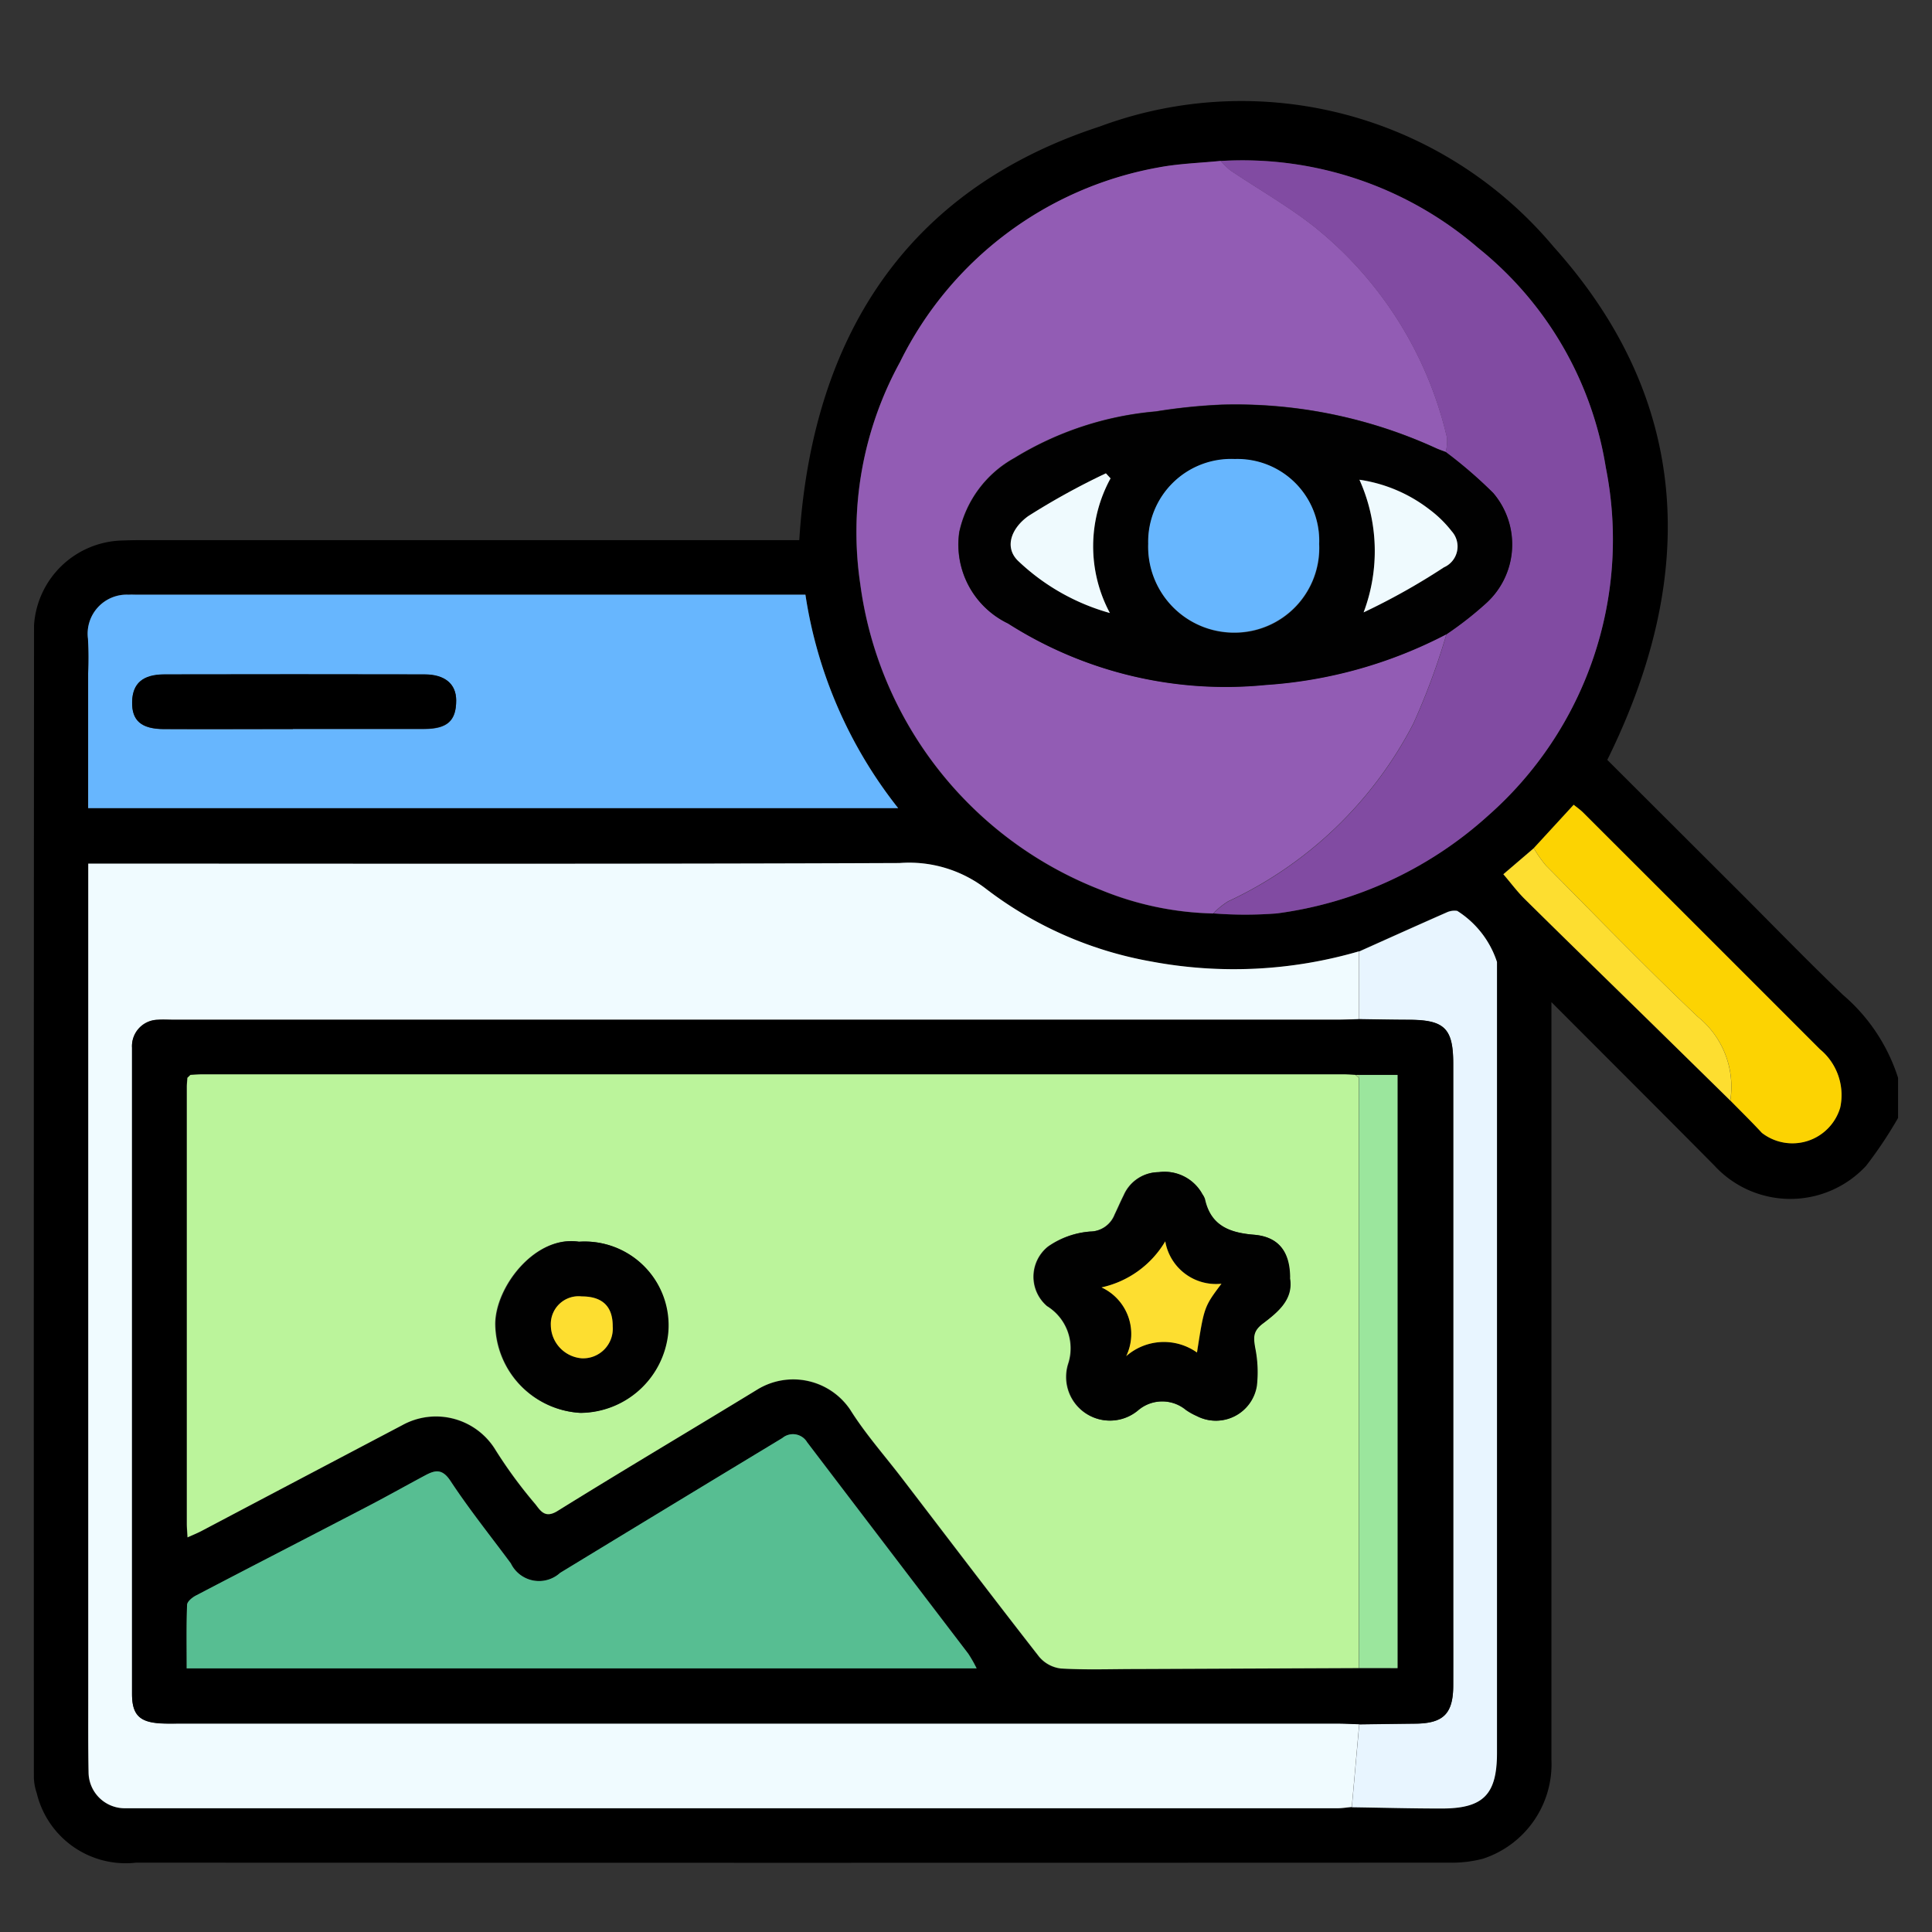
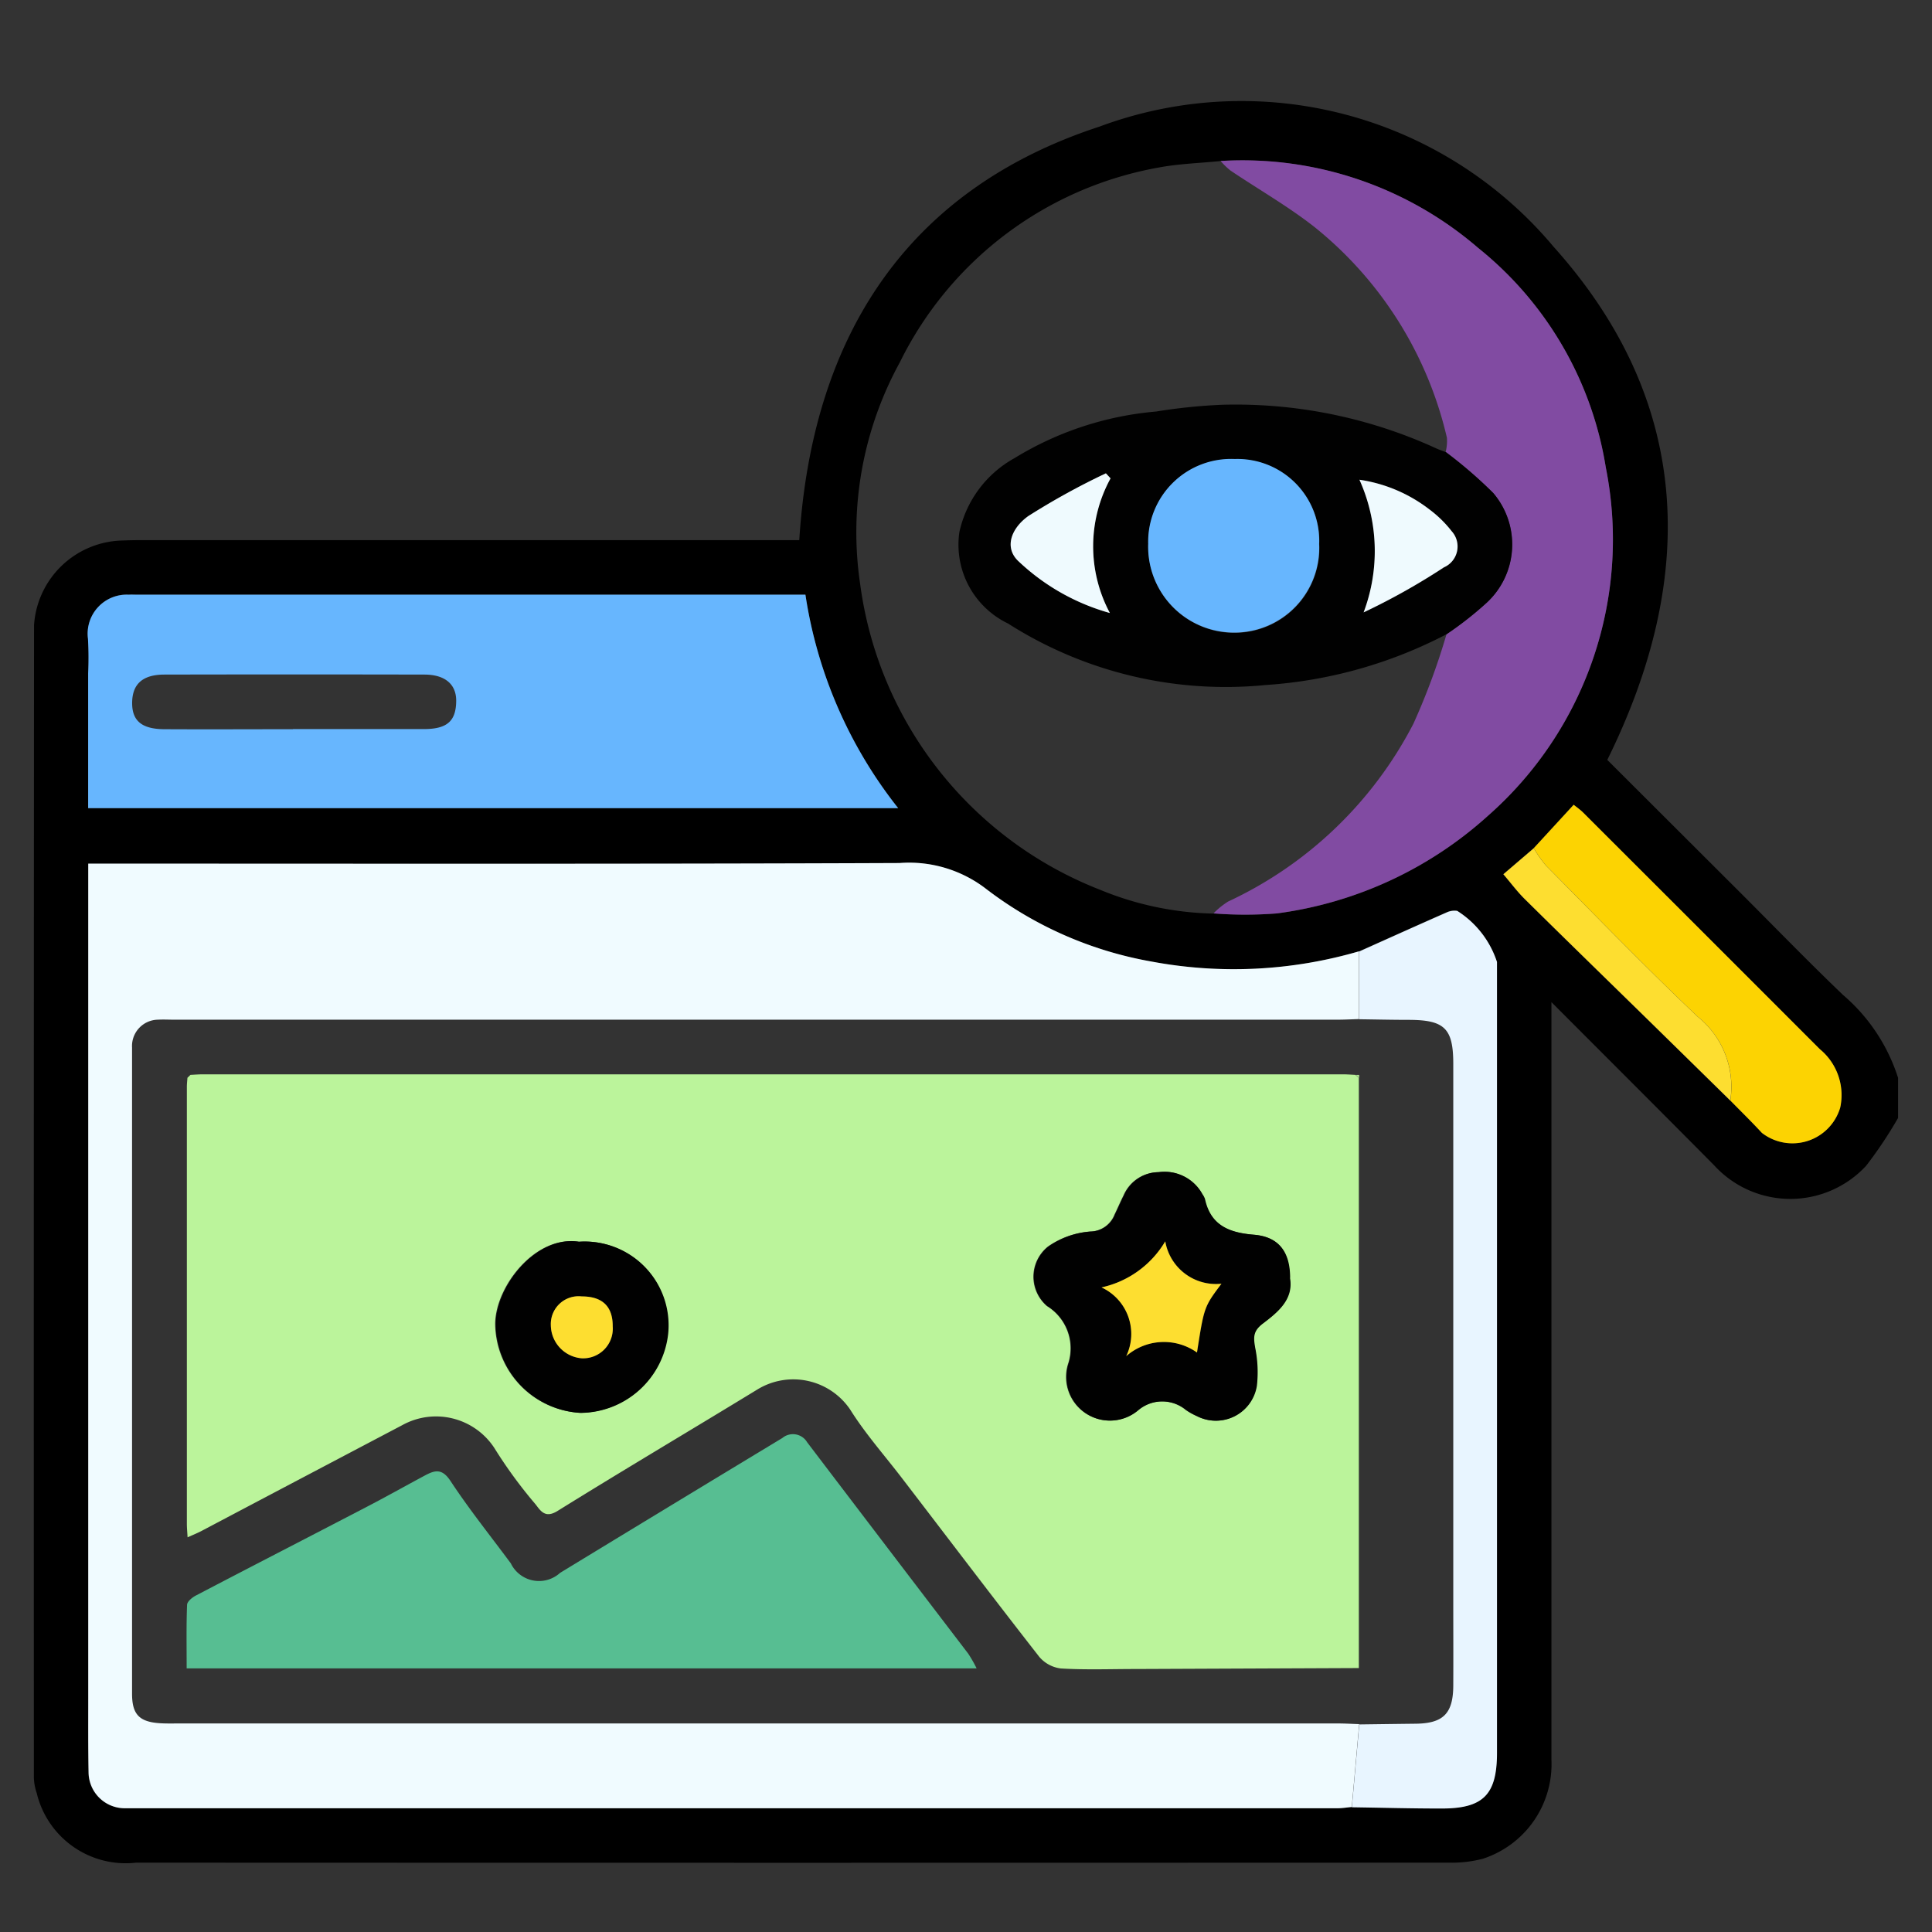
<svg xmlns="http://www.w3.org/2000/svg" width="57" height="57" viewBox="0 0 57 57">
  <rect x="0" y="0" width="57" height="57" fill="#333333" stroke="none" />
  <defs>
    <clipPath id="clip-path">
      <rect id="Rectangle_57828" data-name="Rectangle 57828" width="57" height="57" transform="translate(0.002 -0.082)" fill="none" />
    </clipPath>
  </defs>
  <g id="Group_144459" data-name="Group 144459" transform="translate(-0.002 0.082)">
    <g id="Group_144458" data-name="Group 144458" clip-path="url(#clip-path)">
      <g id="Group_144466" data-name="Group 144466" transform="translate(1.001 2.918)">
        <path id="Path_88414" data-name="Path 88414" d="M55,29.983a12.5,12.5,0,0,1-.943,1.412,3.046,3.046,0,0,1-4.484-.015c-1.561-1.576-3.133-3.143-4.8-4.814v.648q0,10.851,0,21.7a2.934,2.934,0,0,1-2.023,2.925,3.628,3.628,0,0,1-1,.115q-19.366.008-38.732,0A2.7,2.7,0,0,1,.084,49.9,1.564,1.564,0,0,1,0,49.446q-.006-17,.005-34a2.674,2.674,0,0,1,2.633-2.5c.215-.009.43-.011.644-.011h19.3c.377-5.973,3.14-10.329,8.858-12.2a12.011,12.011,0,0,1,13.4,3.549C48.912,8.822,49.1,14,46.421,19.419l3.947,3.939c1,1,1.985,2.017,3.007,2.995A5.354,5.354,0,0,1,55,28.8Zm-4.952-.515c.31.318.628.629.93.954a1.47,1.47,0,0,0,2.312-.747,1.752,1.752,0,0,0-.6-1.721q-3.484-3.487-6.973-6.97c-.095-.094-.206-.172-.291-.242l-1.177,1.28-.9.77c.223.261.412.516.635.736,1.263,1.246,2.535,2.482,3.8,3.723q1.131,1.106,2.258,2.216M34.8,23.949a12.01,12.01,0,0,0,1.875,0,11.533,11.533,0,0,0,6.22-2.876,10.858,10.858,0,0,0,3.481-10.283,10.4,10.4,0,0,0-3.765-6.474,10.651,10.651,0,0,0-7.6-2.565c-.612.062-1.232.079-1.833.193a10.58,10.58,0,0,0-7.627,5.742,10.425,10.425,0,0,0-1.171,6.557,11.275,11.275,0,0,0,7.084,9.011,9.248,9.248,0,0,0,3.333.7m4.082,26.363c.874.013,1.748.033,2.623.037,1.25.006,1.658-.4,1.658-1.642q0-6.276,0-12.552,0-5.391,0-10.782a2.817,2.817,0,0,0-1.173-1.507.547.547,0,0,0-.307.043c-.863.38-1.722.768-2.583,1.153a13.187,13.187,0,0,1-6.137.3,11.217,11.217,0,0,1-4.85-2.128,3.718,3.718,0,0,0-2.571-.776c-7.77.032-15.54.018-23.309.018H1.6v.617q0,12,0,24.008c0,.734-.005,1.468.01,2.2a1.069,1.069,0,0,0,1.074,1.044q17.885,0,35.77,0c.141,0,.283-.024.424-.036M25.5,20.842a13.352,13.352,0,0,1-2.738-6.3H3.067c-.089,0-.179,0-.268,0a1.152,1.152,0,0,0-1.2,1.3A9.613,9.613,0,0,1,1.6,16.864v3.978Z" transform="translate(0 0)" />
        <path id="Path_88415" data-name="Path 88415" d="M48.453,184.322c-.141.013-.283.037-.424.037q-17.885,0-35.77,0a1.068,1.068,0,0,1-1.074-1.044c-.015-.734-.01-1.468-.01-2.2q0-12,0-24.008v-.617H11.8c7.77,0,15.54.014,23.31-.018a3.716,3.716,0,0,1,2.571.776,11.218,11.218,0,0,0,4.85,2.128,13.185,13.185,0,0,0,6.137-.3q0,1,0,2c-.214.006-.429.018-.643.018H13.711c-.161,0-.323-.009-.483,0a.777.777,0,0,0-.761.823q0,9.533,0,19.065c0,.607.214.828.816.868.2.013.394.007.59.007H48.028c.214,0,.428.013.643.02q-.109,1.218-.218,2.436" transform="translate(-9.57 -134.01)" fill="#f0fbff" />
-         <path id="Path_88416" data-name="Path 88416" d="M179.625,34.388a9.244,9.244,0,0,1-3.333-.7,11.274,11.274,0,0,1-7.084-9.011,10.426,10.426,0,0,1,1.171-6.557,10.58,10.58,0,0,1,7.627-5.742c.6-.114,1.222-.131,1.833-.193a2.248,2.248,0,0,0,.291.281c.825.555,1.7,1.052,2.476,1.664a11.223,11.223,0,0,1,3.911,6.219,1.288,1.288,0,0,1-.037.423c-.1-.039-.2-.071-.3-.117a14.192,14.192,0,0,0-6.312-1.281,16.646,16.646,0,0,0-1.945.2,9.545,9.545,0,0,0-4.174,1.375,3.293,3.293,0,0,0-1.626,2.185,2.58,2.58,0,0,0,1.437,2.694,11.94,11.94,0,0,0,7.6,1.814,13.417,13.417,0,0,0,5.34-1.5,19.924,19.924,0,0,1-.978,2.644,11.726,11.726,0,0,1-5.465,5.244,2.3,2.3,0,0,0-.433.351" transform="translate(-144.824 -10.439)" fill="#925cb4" />
        <path id="Path_88417" data-name="Path 88417" d="M34.986,107.593h-23.9v-3.978a9.616,9.616,0,0,0-.006-1.019,1.152,1.152,0,0,1,1.2-1.3c.089-.007.179,0,.268,0h19.7a13.352,13.352,0,0,0,2.738,6.3m-17.859-2.336c1.287,0,2.574,0,3.861,0,.693,0,.954-.237.956-.839,0-.483-.329-.768-.937-.769q-3.834-.008-7.669,0c-.638,0-.943.273-.954.812s.266.792.936.8c1.269.007,2.538,0,3.808,0" transform="translate(-9.484 -86.75)" fill="#67b6fe" />
        <path id="Path_88418" data-name="Path 88418" d="M242.458,34.293a2.3,2.3,0,0,1,.433-.351,11.727,11.727,0,0,0,5.465-5.244,19.926,19.926,0,0,0,.978-2.644,10.273,10.273,0,0,0,1.167-.914,2.339,2.339,0,0,0,.207-3.252,13.238,13.238,0,0,0-1.4-1.208,1.288,1.288,0,0,0,.037-.423,11.223,11.223,0,0,0-3.911-6.219c-.781-.612-1.651-1.108-2.476-1.664a2.249,2.249,0,0,1-.29-.281,10.651,10.651,0,0,1,7.6,2.566,10.4,10.4,0,0,1,3.765,6.474,10.857,10.857,0,0,1-3.481,10.283,11.532,11.532,0,0,1-6.22,2.876,12.01,12.01,0,0,1-1.875,0" transform="translate(-207.656 -10.344)" fill="#814ba2" />
        <path id="Path_88419" data-name="Path 88419" d="M270.9,192.682l.218-2.436c.553-.007,1.107-.015,1.661-.021.817-.009,1.108-.3,1.112-1.124s0-1.68,0-2.521q0-7.91,0-15.821c0-1.051-.256-1.3-1.327-1.3-.482,0-.964-.012-1.446-.018q0-1,0-2c.86-.386,1.72-.773,2.583-1.153a.549.549,0,0,1,.307-.044,2.817,2.817,0,0,1,1.173,1.507q0,5.391,0,10.782,0,6.276,0,12.552c0,1.239-.408,1.648-1.658,1.642-.874,0-1.748-.024-2.623-.037" transform="translate(-232.014 -142.37)" fill="#e8f5ff" />
        <path id="Path_88420" data-name="Path 88420" d="M308.3,145.8l1.177-1.28c.085.07.2.148.291.242q3.488,3.483,6.973,6.97a1.753,1.753,0,0,1,.6,1.721,1.47,1.47,0,0,1-2.312.747c-.3-.326-.619-.637-.93-.954a2.647,2.647,0,0,0-.955-2.466c-1.532-1.45-3-2.969-4.485-4.467a3.579,3.579,0,0,1-.358-.512" transform="translate(-264.047 -123.777)" fill="#fcd302" />
        <path id="Path_88421" data-name="Path 88421" d="M302.944,153.438a3.569,3.569,0,0,0,.358.512c1.486,1.5,2.953,3.017,4.485,4.467a2.647,2.647,0,0,1,.955,2.466q-1.129-1.108-2.258-2.216c-1.268-1.241-2.54-2.477-3.8-3.723-.223-.22-.412-.475-.635-.736l.9-.77" transform="translate(-258.693 -131.415)" fill="#fdde30" />
-         <path id="Path_88422" data-name="Path 88422" d="M56.367,188.581c.482.006.964.017,1.447.018,1.071,0,1.327.252,1.327,1.3q0,7.91,0,15.821c0,.84,0,1.68,0,2.521s-.295,1.116-1.112,1.124c-.554.006-1.107.014-1.661.021-.214-.007-.428-.02-.643-.02H21.568c-.2,0-.394.006-.59-.007-.6-.04-.816-.261-.816-.868q0-9.533,0-19.065a.777.777,0,0,1,.761-.823c.16-.013.322,0,.483,0H55.724c.214,0,.429-.012.643-.018m0,1.647h-.107c-.125-.006-.25-.016-.374-.016H22.254c-.125,0-.25.01-.374.016l-.089.086c-.006.089-.017.178-.017.267q0,6.446,0,12.891c0,.118.012.236.021.4.167-.076.293-.126.413-.189q2.961-1.559,5.92-3.12a2.056,2.056,0,0,1,2.719.675,13.7,13.7,0,0,0,1.212,1.657c.15.19.283.425.649.2,1.956-1.214,3.937-2.386,5.9-3.586a2.027,2.027,0,0,1,2.737.595c.447.712,1.012,1.349,1.525,2.019,1.346,1.76,2.686,3.524,4.049,5.27a.991.991,0,0,0,.642.347c.732.043,1.467.019,2.2.016q3.3-.013,6.6-.028H57.5v-17.5ZM45.082,207.736a3.929,3.929,0,0,0-.247-.433q-2.373-3.119-4.751-6.235a.488.488,0,0,0-.733-.126q-3.278,1.989-6.556,3.978a.924.924,0,0,1-1.454-.28c-.6-.808-1.229-1.594-1.781-2.432-.242-.367-.451-.322-.742-.167-.593.316-1.179.645-1.775.956-1.664.866-3.332,1.723-4.994,2.592-.109.057-.257.18-.26.278-.024.619-.012,1.24-.012,1.871Z" transform="translate(-17.266 -161.514)" />
        <path id="Path_88423" data-name="Path 88423" d="M204.316,63.662a13.226,13.226,0,0,1,1.4,1.208,2.339,2.339,0,0,1-.207,3.252,10.272,10.272,0,0,1-1.167.914,13.418,13.418,0,0,1-5.34,1.5,11.94,11.94,0,0,1-7.6-1.814,2.58,2.58,0,0,1-1.437-2.694,3.294,3.294,0,0,1,1.626-2.185,9.545,9.545,0,0,1,4.174-1.375,16.642,16.642,0,0,1,1.945-.2,14.192,14.192,0,0,1,6.312,1.281c.1.047.2.079.3.117m-3.737,2.707a2.413,2.413,0,0,0-2.49-2.495,2.445,2.445,0,0,0-2.554,2.5,2.535,2.535,0,0,0,2.526,2.62,2.5,2.5,0,0,0,2.518-2.621m-6.152-1.93-.138-.149A21.01,21.01,0,0,0,192,65.551c-.491.35-.719.909-.31,1.315a6.428,6.428,0,0,0,2.716,1.546,4.17,4.17,0,0,1,.02-3.973m7.343.042a5.126,5.126,0,0,1,.123,3.913,19.565,19.565,0,0,0,2.369-1.329A.671.671,0,0,0,204.492,66a3.427,3.427,0,0,0-.659-.645,4.422,4.422,0,0,0-2.064-.876" transform="translate(-162.66 -53.326)" fill="#010101" />
-         <path id="Path_88424" data-name="Path 88424" d="M24.936,119.313c-1.269,0-2.538,0-3.808,0-.669,0-.946-.249-.936-.8s.316-.81.954-.812q3.834-.008,7.669,0c.609,0,.939.286.937.769,0,.6-.263.837-.956.839-1.287,0-2.574,0-3.861,0" transform="translate(-17.293 -100.806)" />
        <path id="Path_88425" data-name="Path 88425" d="M65.985,217.458l-6.6.028c-.734,0-1.47.028-2.2-.016a.991.991,0,0,1-.642-.347c-1.364-1.746-2.7-3.511-4.05-5.271-.513-.67-1.079-1.307-1.525-2.019a2.027,2.027,0,0,0-2.737-.595c-1.965,1.2-3.946,2.372-5.9,3.586-.366.227-.5-.008-.649-.2a13.7,13.7,0,0,1-1.212-1.657,2.056,2.056,0,0,0-2.719-.675q-2.961,1.558-5.92,3.12c-.119.063-.245.113-.413.189-.009-.164-.021-.282-.021-.4q0-6.446,0-12.891c0-.089.011-.178.017-.267l.089-.086c.125-.006.249-.016.374-.016H65.5c.125,0,.25.01.374.016l.1.089q0,8.7,0,17.41m-2.042-11.511c0-.782-.339-1.213-1.064-1.272s-1.278-.268-1.447-1.052a.536.536,0,0,0-.072-.14,1.269,1.269,0,0,0-1.287-.654,1.132,1.132,0,0,0-1.031.684c-.094.187-.176.38-.267.568a.784.784,0,0,1-.722.5,2.5,2.5,0,0,0-1.239.441,1.138,1.138,0,0,0-.033,1.757,1.465,1.465,0,0,1,.632,1.682,1.287,1.287,0,0,0,2.053,1.391,1.1,1.1,0,0,1,1.412-.006,1.944,1.944,0,0,0,.323.18,1.219,1.219,0,0,0,1.763-.9,3.617,3.617,0,0,0-.05-1.113c-.05-.3-.073-.491.226-.717.441-.333.915-.713.8-1.349m-20.969-1.066c-1.291-.2-2.469,1.335-2.468,2.433a2.656,2.656,0,0,0,2.505,2.615,2.62,2.62,0,0,0,2.584-2.341,2.471,2.471,0,0,0-2.622-2.708" transform="translate(-26.883 -171.245)" fill="#bbf49b" />
        <path id="Path_88426" data-name="Path 88426" d="M54.694,280.824H31.387c0-.632-.012-1.252.012-1.871,0-.1.151-.221.26-.278,1.662-.869,3.331-1.726,4.994-2.592.6-.31,1.182-.639,1.775-.956.291-.155.5-.2.742.167.552.838,1.183,1.625,1.781,2.432a.924.924,0,0,0,1.454.28q3.275-1.995,6.556-3.978a.488.488,0,0,1,.733.126q2.372,3.12,4.751,6.235a3.931,3.931,0,0,1,.247.433" transform="translate(-26.879 -234.602)" fill="#57be92" />
-         <path id="Path_88427" data-name="Path 88427" d="M272.4,217.555q0-8.7,0-17.41c0-.03,0-.059,0-.089h1.136v17.5Z" transform="translate(-233.303 -171.342)" fill="#9be69d" />
        <path id="Path_88428" data-name="Path 88428" d="M31.6,200.058l-.089.086.089-.086" transform="translate(-26.99 -171.343)" fill="#afe491" />
        <path id="Path_88429" data-name="Path 88429" d="M271.781,200.056q0,.045,0,.089l-.1-.089h.107" transform="translate(-232.68 -171.342)" fill="#afe491" />
        <path id="Path_88430" data-name="Path 88430" d="M234.077,75.979A2.5,2.5,0,0,1,231.56,78.6a2.535,2.535,0,0,1-2.526-2.621,2.445,2.445,0,0,1,2.554-2.5,2.413,2.413,0,0,1,2.49,2.495" transform="translate(-196.158 -62.937)" fill="#67b6fe" />
        <path id="Path_88431" data-name="Path 88431" d="M203.731,76.534a4.171,4.171,0,0,0-.02,3.973,6.427,6.427,0,0,1-2.716-1.546c-.408-.406-.181-.965.31-1.315a20.985,20.985,0,0,1,2.288-1.261l.138.149" transform="translate(-171.965 -65.421)" fill="#effafe" />
        <path id="Path_88432" data-name="Path 88432" d="M272.474,77.71a4.422,4.422,0,0,1,2.064.876,3.426,3.426,0,0,1,.659.645.671.671,0,0,1-.231,1.063,19.564,19.564,0,0,1-2.369,1.329,5.127,5.127,0,0,0-.123-3.913" transform="translate(-233.365 -66.556)" fill="#effafe" />
        <path id="Path_88433" data-name="Path 88433" d="M213.087,223.158c.114.636-.361,1.015-.8,1.348-.3.226-.277.417-.226.717a3.616,3.616,0,0,1,.05,1.113,1.219,1.219,0,0,1-1.763.9,1.933,1.933,0,0,1-.323-.18,1.1,1.1,0,0,0-1.412.006,1.287,1.287,0,0,1-2.053-1.391,1.466,1.466,0,0,0-.632-1.682,1.138,1.138,0,0,1,.033-1.757,2.5,2.5,0,0,1,1.239-.441.783.783,0,0,0,.722-.5c.091-.189.173-.381.267-.568a1.132,1.132,0,0,1,1.031-.684,1.269,1.269,0,0,1,1.288.654.534.534,0,0,1,.072.14c.17.784.729.993,1.447,1.052s1.063.489,1.064,1.272m-5.563.28a1.513,1.513,0,0,1,.73,2.029,1.689,1.689,0,0,1,2.088-.108c.211-1.347.211-1.347.722-2.029a1.518,1.518,0,0,1-1.658-1.25,2.908,2.908,0,0,1-1.882,1.359" transform="translate(-176.027 -188.456)" fill="#010101" />
        <path id="Path_88434" data-name="Path 88434" d="M97.376,234.237A2.471,2.471,0,0,1,100,236.945a2.62,2.62,0,0,1-2.584,2.341,2.656,2.656,0,0,1-2.505-2.615c0-1.1,1.176-2.637,2.468-2.433m.07,1.612a.82.82,0,0,0-.911.85.991.991,0,0,0,.913.976.875.875,0,0,0,.913-.937q.006-.889-.916-.889" transform="translate(-81.285 -200.601)" fill="#010101" />
        <path id="Path_88435" data-name="Path 88435" d="M219.438,235.618a2.908,2.908,0,0,0,1.882-1.359,1.518,1.518,0,0,0,1.658,1.25c-.512.683-.512.683-.722,2.029a1.689,1.689,0,0,0-2.088.108,1.513,1.513,0,0,0-.73-2.029" transform="translate(-187.941 -200.635)" fill="#fdde30" />
        <path id="Path_88436" data-name="Path 88436" d="M107.152,245.576q.922,0,.916.889a.875.875,0,0,1-.913.937.991.991,0,0,1-.913-.976.82.82,0,0,1,.911-.85" transform="translate(-90.99 -210.328)" fill="#fdde30" />
      </g>
    </g>
  </g>
</svg>